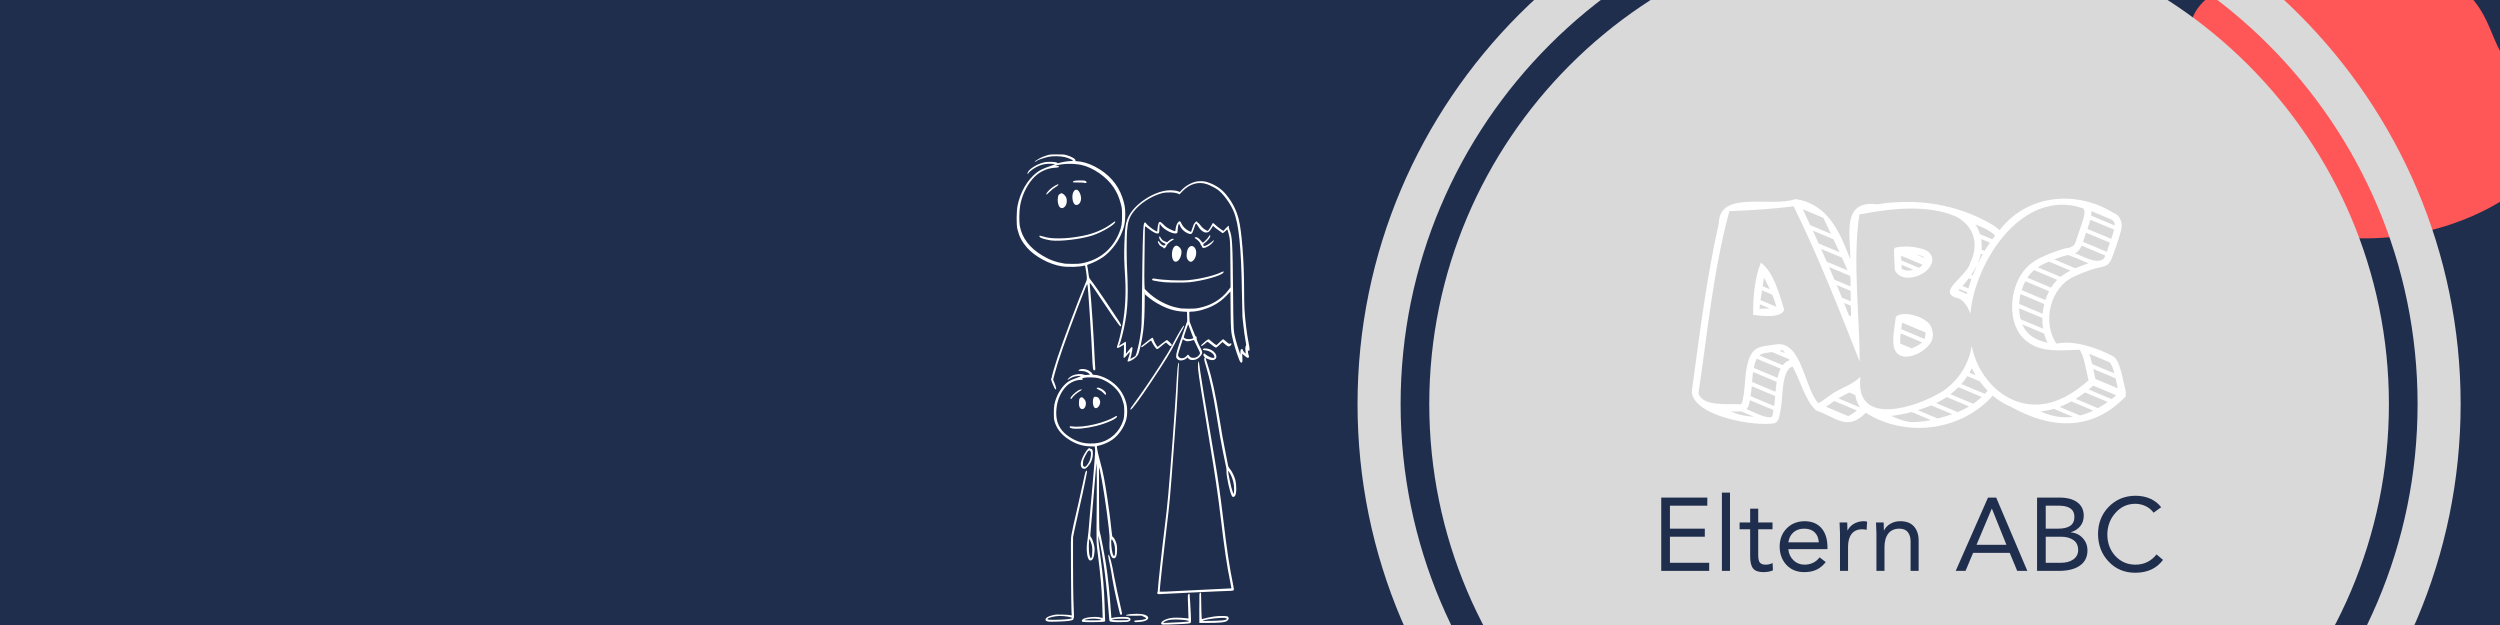
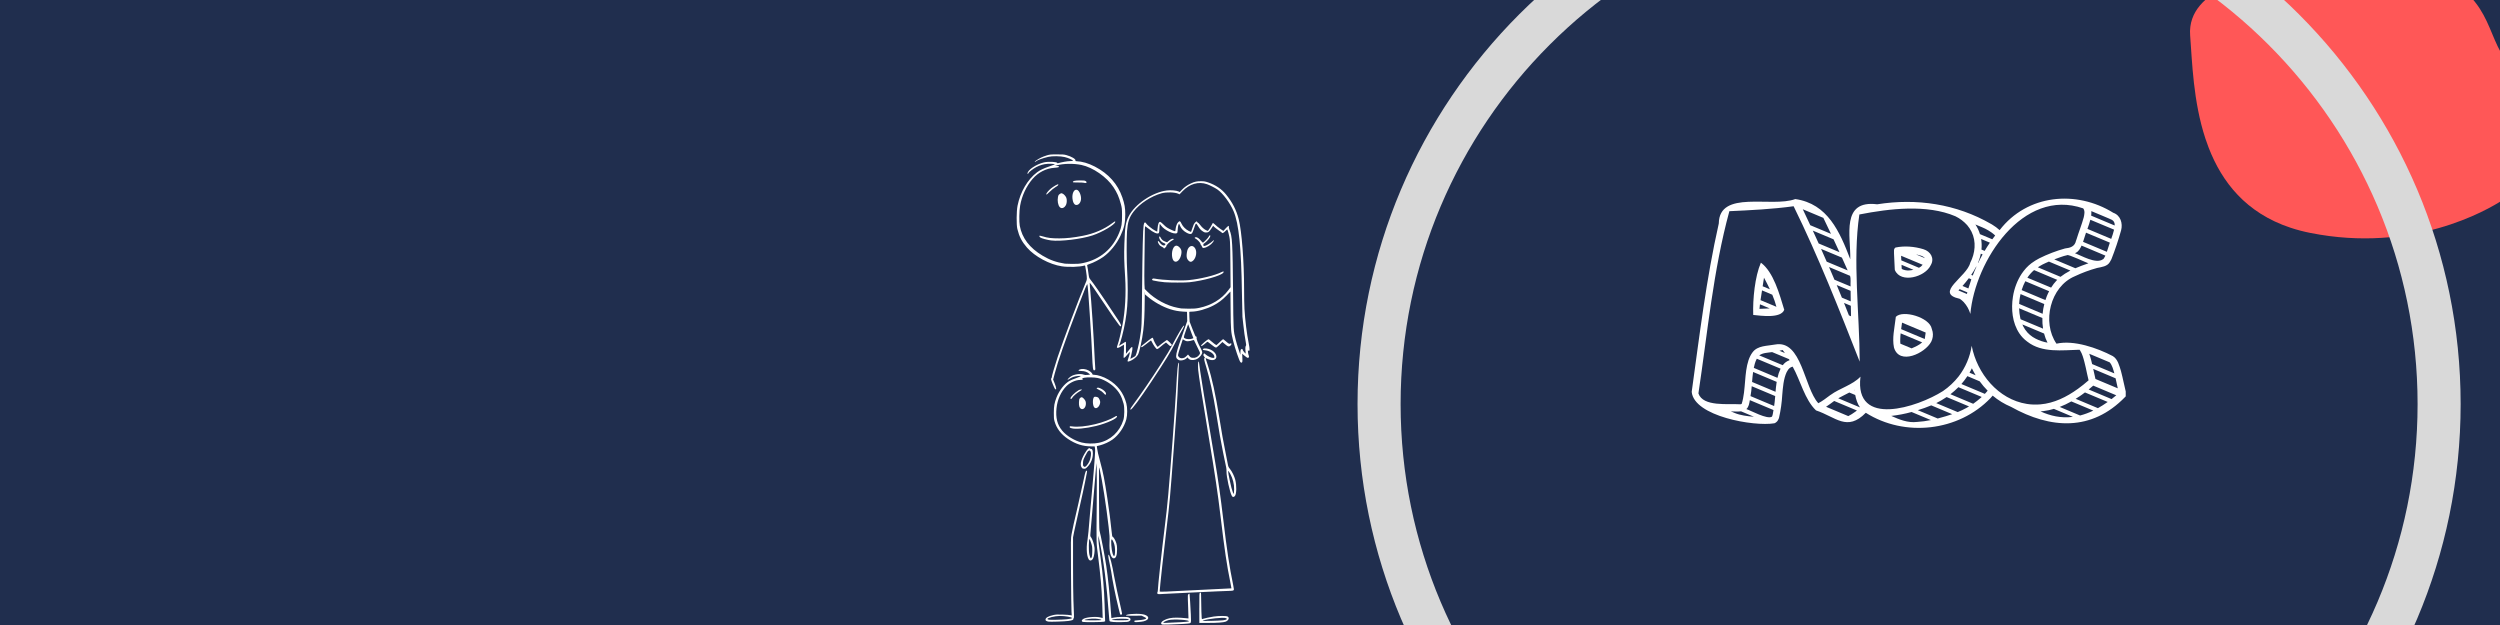
<svg xmlns="http://www.w3.org/2000/svg" width="1584" zoomAndPan="magnify" viewBox="0 0 1188 297" height="396" preserveAspectRatio="xMidYMid meet" version="1.0">
  <defs>
    <g />
    <clipPath id="7b057d475d">
      <path d="M 645.102 0 L 1169.352 0 L 1169.352 297 L 645.102 297 Z M 645.102 0 " clip-rule="nonzero" />
    </clipPath>
    <clipPath id="ce9eb75081">
      <path d="M 803.898 94 L 1010.148 94 L 1010.148 204 L 803.898 204 Z M 803.898 94 " clip-rule="nonzero" />
    </clipPath>
    <clipPath id="0f51736ae2">
      <path d="M 483 73.234 L 593.957 73.234 L 593.957 296.734 L 483 296.734 Z M 483 73.234 " clip-rule="nonzero" />
    </clipPath>
  </defs>
  <rect x="-118.8" width="1425.6" fill="#ffffff" y="-29.7" height="356.4" fill-opacity="1" />
  <rect x="-118.8" width="1425.6" fill="#202e4e" y="-29.7" height="356.4" fill-opacity="1" />
  <path fill="#ff5757" d="M 1214.695 65.434 C 1214.383 67.039 1213.926 68.609 1213.336 70.133 C 1211.566 74.723 1208.715 78.773 1205.629 82.168 C 1201.367 86.781 1196.52 90.676 1191.098 93.852 L 1191.051 93.883 C 1190.957 93.949 1190.664 94.16 1190.184 94.48 L 1190.086 94.547 L 1189.941 94.641 L 1189.629 94.848 L 1189.445 94.969 C 1181.637 100.043 1146.523 120.375 1097.93 110.699 C 1094.75 110.074 1091.621 109.258 1088.543 108.246 C 1067.238 101.211 1055.84 86.449 1049.539 70.137 C 1048.992 68.715 1048.48 67.285 1048.004 65.844 C 1042.188 48.172 1041.719 29.344 1040.758 16.879 C 1038.961 -6.332 1074.973 -12.375 1084.527 -13.562 C 1086.062 -13.754 1087.578 -14.043 1089.074 -14.43 C 1097.883 -16.73 1139.086 -23.91 1162.711 -10.25 C 1187.633 4.141 1180.258 22.105 1197.902 36.289 C 1215.34 46.656 1213.574 49.219 1214.785 56.129 C 1215.336 59.238 1215.305 62.34 1214.695 65.434 Z M 1214.695 65.434 " fill-opacity="1" fill-rule="nonzero" />
  <g clip-path="url(#7b057d475d)">
    <path fill="#d9d9d9" d="M 907.203 -70.07 C 762.676 -70.07 645.102 47.508 645.102 192.031 C 645.102 336.555 762.676 454.133 907.203 454.133 C 1051.719 454.133 1169.297 336.555 1169.297 192.031 C 1169.301 47.508 1051.719 -70.07 907.203 -70.07 Z M 907.203 433.66 C 773.965 433.66 665.57 325.262 665.57 192.031 C 665.57 58.793 773.969 -49.605 907.203 -49.605 C 1040.438 -49.605 1148.836 58.793 1148.836 192.031 C 1148.836 325.262 1040.438 433.66 907.203 433.66 Z M 907.203 433.66 " fill-opacity="1" fill-rule="nonzero" />
  </g>
-   <path fill="#d9d9d9" d="M 907.203 -35.98 C 781.473 -35.98 679.191 66.301 679.191 192.035 C 679.191 317.762 781.473 420.051 907.203 420.051 C 1032.93 420.051 1135.211 317.762 1135.211 192.035 C 1135.215 66.301 1032.93 -35.98 907.203 -35.98 Z M 907.203 -35.98 " fill-opacity="1" fill-rule="nonzero" />
  <path fill="#ffffff" d="M 847.875 147.223 C 845.625 139.836 842.789 129.258 836.773 124.828 C 833.922 131.453 832.879 142.105 833.129 149.66 C 836.934 150.047 846.25 151.418 847.875 147.223 Z M 838.25 131.953 C 839.223 133.77 840.184 135.605 841.047 137.465 L 837.617 136.039 C 837.852 134.688 838.062 133.324 838.25 131.953 Z M 836.102 146.77 C 836.168 146.051 836.246 145.332 836.332 144.609 L 840.969 146.559 C 839.355 146.641 837.727 146.695 836.102 146.77 Z M 836.598 142.633 C 836.816 141.074 837.066 139.52 837.316 137.996 L 842.188 140.043 C 842.977 141.914 843.633 143.836 844.16 145.801 Z M 836.598 142.633 " fill-opacity="1" fill-rule="nonzero" />
  <g clip-path="url(#ce9eb75081)">
    <path fill="#ffffff" d="M 1010.418 187.215 C 1009.52 183.633 1008.84 179.906 1007.887 176.324 C 1007.078 173.797 1006.414 170.68 1004 169.215 C 996.703 165.379 985.48 161.441 977.238 163.316 C 970.215 153.137 974.27 136.195 985.926 131.285 C 989.359 129.656 992.91 128.34 996.574 127.332 C 998.723 126.867 1001.352 126.645 1002.578 124.555 C 1002.578 124.555 1002.578 124.523 1002.598 124.523 C 1002.875 124.086 1003.125 123.637 1003.348 123.172 C 1005.121 118.676 1006.652 114.105 1007.949 109.453 C 1008.828 106.148 1007.695 102.316 1004.234 101.117 C 986.676 90.203 963.352 92.32 950.223 109.359 C 949.68 108.855 949.109 108.387 948.508 107.953 C 947.898 107.496 947.266 107.074 946.613 106.688 C 946.477 106.602 946.344 106.535 946.215 106.457 C 929.613 96.875 910.773 94.113 892.031 97.082 C 874.707 94.898 879.492 112.082 879.254 123.203 C 874.258 110.172 868.539 96.793 853.121 94.594 C 841.867 98.797 816.965 90.016 816.773 106.18 C 810.801 132.582 807.617 159.441 803.898 186.215 C 804.996 197.836 833.562 202.785 843.16 201.145 C 843.16 201.145 843.203 201.145 843.207 201.145 C 843.59 200.996 843.93 200.781 844.227 200.496 C 844.328 200.406 844.422 200.309 844.512 200.207 C 844.523 200.195 844.531 200.184 844.539 200.172 C 844.539 200.172 844.539 200.148 844.566 200.148 C 844.598 200.148 844.652 200.031 844.695 199.984 C 844.887 199.723 845.047 199.441 845.168 199.141 C 845.254 198.949 845.324 198.754 845.387 198.559 C 846.207 194.949 846.723 191.297 846.93 187.602 C 847.234 184.176 847.496 180.102 849.02 176.84 C 849.219 176.43 849.453 176.043 849.727 175.676 C 850.262 174.926 850.98 174.441 851.879 174.223 C 855.578 180.797 857.582 189.918 862.977 195.023 C 872.367 198.148 877.707 205.242 886.629 196.152 C 905.105 207.867 930.66 205.047 945.914 189.156 C 946.25 188.777 946.582 188.391 946.91 188 C 949.551 190.219 952.461 191.996 955.641 193.336 C 974.445 203.871 993.918 205.09 1009.828 188.676 C 1010.293 188.297 1010.492 187.812 1010.418 187.215 Z M 1002.516 172.18 C 1003.781 173.621 1004.199 175.629 1004.746 177.43 L 994.176 173 C 994.051 172.43 993.898 171.84 993.754 171.273 C 993.473 170.215 993.188 169.164 992.82 168.117 Z M 977.227 133.363 C 976.828 133.781 976.406 134.289 976.031 134.766 C 976.031 134.766 976.031 134.766 976.008 134.766 C 975.516 135.414 975.098 136.031 974.688 136.676 L 963.406 131.965 C 964.301 130.617 965.359 129.41 966.586 128.355 L 977.613 132.992 Z M 960.074 151.277 C 959.711 149.699 959.512 148.105 959.473 146.484 L 970.539 151.121 C 970.492 152.816 970.598 154.504 970.863 156.18 L 960.188 151.707 C 960.188 151.707 960.074 151.277 960.074 151.277 Z M 959.5 144.41 C 959.52 143.836 959.594 143.262 959.641 142.723 C 959.754 141.719 959.93 140.727 960.168 139.746 L 971.445 144.48 C 971.055 146.004 970.793 147.551 970.656 149.117 Z M 961.422 155.07 C 961.293 154.781 961.156 154.48 961.035 154.18 L 971.34 158.496 C 971.727 160.004 972.273 161.449 972.98 162.836 C 971.023 162.484 969.16 161.859 967.391 160.965 C 966.883 160.719 966.395 160.438 965.926 160.121 C 965.016 159.516 964.188 158.812 963.441 158.012 L 963.422 157.973 C 962.617 157.098 961.949 156.133 961.422 155.07 Z M 972.582 140.922 C 972.363 141.477 972.188 141.992 971.98 142.609 L 960.684 137.852 C 961.137 136.391 961.719 134.984 962.434 133.637 L 973.738 138.387 C 973.328 139.18 972.906 140.07 972.582 140.906 Z M 983.445 128.805 C 981.93 129.586 980.504 130.5 979.164 131.551 L 968.379 127.02 C 969.07 126.547 969.883 126.117 970.602 125.695 C 971.645 125.191 972.598 124.727 973.641 124.305 L 983.863 128.582 C 983.719 128.648 983.578 128.723 983.445 128.805 Z M 992.117 125.227 C 990.141 125.918 988.133 126.633 986.219 127.473 L 976.188 123.258 C 978.293 122.551 980.156 121.703 982.297 121.266 C 982.547 120.574 992.047 125.121 992.414 125.113 Z M 1000.418 121.578 C 1000.418 121.602 1000.383 121.652 1000.371 121.676 C 1000.355 121.695 1000.371 121.676 1000.371 121.699 C 1000.207 122.043 1000.023 122.375 999.82 122.695 C 999.734 122.828 999.637 122.957 999.531 123.078 L 999.48 123.117 C 999.43 123.141 999.379 123.168 999.332 123.195 C 996.008 125.605 989.09 121.469 986.008 120.316 C 986.152 120.262 986.293 120.199 986.426 120.121 C 987.781 119.508 988.535 118.059 989.16 116.703 L 1000.473 121.465 Z M 993.73 102.359 C 993.762 102.102 993.801 101.781 993.805 101.551 C 993.805 101.551 993.805 101.551 993.805 101.523 C 993.832 101.121 993.832 100.723 993.805 100.32 C 994.109 100.461 1003.641 104.398 1003.645 104.508 C 1003.863 104.645 1004.062 104.805 1004.246 104.988 C 1004.766 105.621 1004.977 106.344 1004.879 107.156 L 993.711 102.473 C 993.723 102.441 993.73 102.387 993.738 102.359 Z M 992 108.594 C 992.25 107.926 992.52 107.137 992.734 106.484 C 992.949 105.832 993.152 105.07 993.336 104.43 L 1004.609 109.133 C 1004.242 110.621 1003.789 112.082 1003.254 113.516 L 991.941 108.766 C 991.957 108.707 991.977 108.648 992 108.594 Z M 991.094 111.121 C 991.148 110.949 991.219 110.734 991.281 110.566 L 1002.598 115.305 C 1002.152 116.57 1001.621 118.383 1001.18 119.664 L 989.863 114.922 C 990.312 113.672 990.691 112.371 991.094 111.133 Z M 941.914 108.008 C 942.414 108.223 942.883 108.461 943.355 108.668 C 944.426 109.203 945.449 109.816 946.422 110.512 C 947.016 110.938 947.578 111.406 948.109 111.91 C 947.645 112.492 947.188 113.094 946.738 113.715 L 940.875 111.262 C 940.375 109.625 939.656 108.098 938.715 106.672 Z M 943.105 119.223 L 941.59 118.586 C 941.762 116.906 941.707 115.238 941.434 113.574 L 945.598 115.32 C 944.73 116.582 943.898 117.879 943.105 119.223 Z M 940.031 124.957 L 939.914 124.91 C 940.258 124.113 940.555 123.301 940.805 122.473 C 940.992 121.852 941.168 121.176 941.293 120.547 L 942.137 120.902 C 941.391 122.223 940.691 123.574 940.031 124.957 Z M 938.871 127.098 C 938.945 126.961 939.02 126.816 939.102 126.676 L 939.211 126.723 C 938.582 128.105 937.996 129.516 937.453 130.938 L 936.715 130.625 C 937.496 129.492 938.207 128.316 938.852 127.098 Z M 935.387 137.078 L 932.578 135.895 C 933.641 134.707 934.629 133.48 935.586 132.211 L 936.773 132.734 C 936.266 134.16 935.797 135.609 935.371 137.078 Z M 934.691 139.715 C 934.273 139.527 931.027 138.164 930.66 138.027 C 930.852 137.82 931.039 137.605 931.223 137.402 L 934.887 138.938 C 934.801 139.203 934.738 139.453 934.676 139.715 Z M 879.48 143.211 L 875.266 141.438 C 874.453 139.426 873.648 137.453 872.805 135.453 L 879.41 138.211 C 879.426 139.898 879.449 141.551 879.473 143.211 Z M 879.617 150.293 L 878.617 149.871 C 877.84 147.898 877.059 145.914 876.262 143.941 L 879.516 145.301 C 879.535 146.965 879.566 148.629 879.609 150.293 Z M 879.664 152.559 L 879.582 152.359 L 879.652 152.395 C 879.652 152.445 879.652 152.492 879.652 152.543 Z M 879.133 131.066 C 879.637 132.641 879.246 134.438 879.398 136.121 L 871.73 132.918 C 870.887 130.914 870.043 128.898 869.16 126.895 Z M 875.289 122.422 C 876.211 124.457 877.117 126.484 878.008 128.504 L 868.047 124.348 C 867.168 122.32 866.273 120.309 865.375 118.281 Z M 871.297 113.719 C 872.254 115.773 873.203 117.816 874.125 119.844 L 864.234 115.699 C 863.309 113.664 862.387 111.633 861.445 109.586 Z M 866.465 103.539 C 867.672 106.066 868.895 108.617 870.074 111.125 L 860.242 107.023 C 859.074 104.496 857.891 101.969 856.684 99.438 Z M 824.418 196.285 L 822.512 195.5 C 824.125 195.5 825.762 195.652 827.352 195.469 L 833.469 198.035 C 830.324 197.805 826.871 197.324 824.418 196.285 Z M 842.477 196.516 C 842.41 196.988 842.281 197.449 842.094 197.891 C 842.07 197.922 842.051 197.953 842.035 197.984 C 839.859 199.484 831.918 195.035 829.871 194.398 C 831.07 193.316 831.25 191.723 831.523 190.145 L 842.758 194.852 C 842.648 195.488 842.57 196.023 842.477 196.516 Z M 843.52 188.832 C 843.387 190.449 843.297 191.535 843.066 192.945 L 831.836 188.227 C 832.117 186.672 832.312 185.105 832.418 183.527 L 843.582 188.211 Z M 844.23 181.793 C 844.012 183.211 843.848 184.824 843.734 186.184 L 832.586 181.508 C 832.703 179.938 832.848 178.332 833.074 176.762 L 844.297 181.469 C 844.277 181.57 844.254 181.688 844.242 181.793 Z M 846.082 175.301 C 845.438 176.664 844.965 178.078 844.66 179.555 L 833.402 174.816 C 833.555 174.074 833.715 173.414 833.891 172.805 C 834.125 171.996 834.438 171.215 834.824 170.465 L 846.141 175.203 C 846.125 175.238 846.105 175.273 846.082 175.301 Z M 850.367 171.184 C 849.074 171.633 848.02 172.402 847.203 173.496 L 847.164 173.547 L 835.996 168.879 C 837.68 167.613 840.125 167.613 842.117 167.316 C 843.574 167.934 848.609 170.047 850.125 170.66 C 850.219 170.828 850.312 170.98 850.406 171.156 C 850.387 171.148 850.375 171.152 850.367 171.168 Z M 845.586 166.676 C 846.055 166.578 846.66 166.406 847.109 166.332 C 847.477 166.754 847.824 167.285 848.191 167.773 C 847.457 167.473 846.32 166.984 845.586 166.676 Z M 882.375 195.109 L 881.484 195.758 C 880.477 196.508 879.418 197.164 878.301 197.734 L 867.742 193.301 C 869.008 192.48 870.34 191.477 871.602 190.539 L 882.426 195.082 Z M 873.527 189.266 C 875 188.422 877.172 187.402 878.801 186.523 L 881.602 187.699 C 882.023 189.926 882.73 192 883.871 193.602 Z M 881.219 185.227 C 881.219 185.309 881.219 185.387 881.242 185.469 L 880.984 185.352 C 881.066 185.32 881.145 185.277 881.223 185.23 Z M 911 200.5 C 906.637 201.062 902.441 199.324 898.73 197.641 C 901.996 197.277 905.215 196.66 908.387 195.785 L 917.559 199.625 C 915.395 200.07 913.211 200.363 911.004 200.504 Z M 920.793 198.875 L 911.34 194.914 C 913.508 194.266 915.637 193.504 917.727 192.629 L 927.684 196.816 C 926.125 197.348 923.668 198.148 920.797 198.879 Z M 934.352 193.902 C 933.039 194.625 931.688 195.266 930.297 195.824 L 920.098 191.555 L 920.316 191.438 C 921.035 191.082 921.68 190.73 922.426 190.309 C 923.266 189.801 924.238 189.207 925.039 188.676 L 935.695 193.137 C 935.227 193.426 934.766 193.676 934.355 193.906 Z M 941.258 189.047 C 940.109 190.055 938.91 190.996 937.656 191.875 L 926.844 187.34 C 928.184 186.305 929.449 185.191 930.637 183.992 L 941.695 188.629 C 941.57 188.789 941.434 188.902 941.262 189.051 Z M 943.531 186.793 C 943.418 186.918 943.312 187.047 943.195 187.164 L 932.051 182.492 C 933.09 181.309 934.039 180.059 934.898 178.742 L 940.742 181.203 C 941.891 182.785 943.152 184.27 944.535 185.656 C 944.207 186.043 943.871 186.426 943.535 186.801 Z M 935.984 176.988 C 936.176 176.645 936.402 176.242 936.59 175.883 C 936.711 175.633 936.91 175.25 937.031 175 C 937.578 176.145 938.184 177.254 938.824 178.324 L 935.91 177.102 C 935.941 177.059 935.961 177.023 935.984 176.988 Z M 963.148 191.941 C 949.547 189.789 939.457 177.477 936.949 164.309 C 936.547 166.953 935.824 169.508 934.773 171.969 C 933.727 174.43 932.391 176.723 930.762 178.848 C 928.629 181.555 926.141 183.887 923.297 185.84 C 911.242 193.5 881.066 203.438 884.102 178.98 C 880.379 182.93 874.172 184.512 869.891 187.672 C 869.891 187.672 869.867 187.672 869.855 187.672 C 867.996 189.047 866.137 190.523 864.066 191.613 C 857.246 184.176 856.234 161.32 843.527 163.719 C 839.906 164.434 835.234 164.109 832.801 167.438 C 832.781 167.465 832.762 167.492 832.738 167.516 C 832.359 168.027 832.027 168.57 831.742 169.141 C 831.41 169.789 831.129 170.461 830.898 171.156 C 829.859 174.285 829.543 177.734 829.277 181.027 C 828.949 184.738 828.738 188.527 827.637 191.945 C 827.469 192.043 827.289 192.102 827.098 192.121 C 821.195 191.727 809.273 193.422 807.09 186.945 C 811.445 158.062 814.086 128.617 821.793 100.359 C 831.766 99.898 842.348 99.395 852.328 98.004 C 864.129 122.027 873.957 146.957 883.723 171.859 C 883.676 149.004 880.305 123.812 883.57 101.922 C 897.926 99.117 915.645 96.992 929.195 102.762 C 931.348 103.809 933.223 105.223 934.816 107.004 C 935.629 107.961 936.316 109.004 936.875 110.129 C 939.188 114.793 938.605 120.359 936.25 124.883 C 934.738 131.535 918.871 139.273 931.246 141.984 C 931.27 142.004 931.297 142.016 931.324 142.023 C 931.988 142.465 932.598 142.969 933.152 143.543 C 934.633 145.18 935.688 147.055 936.312 149.172 C 938.547 123.973 961.266 89.094 989.93 99.016 C 990.898 100.215 990.48 101.93 990.184 103.309 C 989.246 106.781 987.801 110.277 986.754 113.758 C 986.699 113.938 986.586 114.18 986.523 114.387 C 985.953 117.176 983.754 117.801 981.289 118.07 C 977.066 119.242 972.992 120.805 969.066 122.758 C 967.781 123.426 966.551 124.191 965.383 125.051 C 964.938 125.383 964.48 125.754 964.086 126.117 C 963.199 126.918 962.395 127.793 961.672 128.742 C 961.316 129.195 961.008 129.637 960.691 130.098 C 959.672 131.652 958.824 133.301 958.156 135.035 C 957.406 136.953 956.871 138.926 956.555 140.961 C 955.613 146.859 956.234 153.449 959.633 158.484 C 960.617 159.934 961.812 161.184 963.215 162.234 L 963.25 162.27 C 963.258 162.273 963.266 162.273 963.273 162.27 C 963.309 162.305 963.348 162.332 963.387 162.363 C 970.367 167.816 980.082 166.387 988.18 166.195 C 988.281 166.301 988.375 166.414 988.461 166.535 C 989.457 168.035 990.051 170.258 990.523 172.066 C 990.707 172.797 990.895 173.566 991.059 174.293 C 991.102 174.469 991.16 174.715 991.207 174.941 C 991.629 176.84 992.027 178.879 992.496 180.73 C 990.887 182.16 989.055 183.605 987.316 184.863 L 987.293 184.863 C 982.09 188.625 976.074 191.609 969.621 192.152 C 967.453 192.352 965.297 192.285 963.148 191.945 Z M 984.672 198.137 C 979.508 198.766 974.336 197.652 969.633 195.492 C 969.734 195.492 969.836 195.465 969.938 195.465 C 970.355 195.43 970.758 195.371 971.156 195.332 C 972.805 195.125 974.418 194.781 976.004 194.297 C 976.004 194.297 985.027 198.09 985.031 198.09 Z M 994.59 195.188 C 992.621 196.137 990.574 196.891 988.461 197.445 L 978.766 193.379 C 980.676 192.641 982.523 191.766 984.305 190.754 L 994.719 195.109 Z M 1001.461 191.09 C 1000.004 192.129 998.492 193.082 996.93 193.957 L 986.352 189.516 C 986.836 189.223 987.461 188.828 987.945 188.5 C 987.945 188.5 987.945 188.5 987.965 188.5 C 987.988 188.5 987.965 188.5 987.965 188.5 C 988.387 188.219 988.809 187.914 989.23 187.625 C 989.754 187.246 990.262 186.867 990.773 186.484 L 1001.602 191.02 Z M 1005.375 188.066 C 1004.758 188.594 1004.062 189.133 1003.414 189.648 L 992.523 185.078 C 992.523 185.078 992.523 185.078 992.543 185.078 C 993.285 184.465 993.996 183.887 994.707 183.246 L 1005.664 187.852 Z M 995.762 180.086 C 995.379 178.559 995.027 176.883 994.695 175.301 L 1005.324 179.77 C 1005.695 181.34 1006.016 182.973 1006.375 184.535 Z M 995.762 180.086 " fill-opacity="1" fill-rule="nonzero" />
  </g>
  <path fill="#ffffff" d="M 900.035 119.984 C 900.035 120.133 900.035 120.297 900.035 120.445 C 900.129 122.918 900.285 125.547 900.391 127.957 C 900.398 128.078 900.414 128.199 900.438 128.316 C 903.188 134.891 914.926 131.633 917.5 125.996 C 919.379 122.832 917.5 119.453 913.957 118.406 C 909.816 117.145 905.004 116.723 900.77 117.621 L 900.75 117.621 C 900.281 117.949 900.043 118.398 900.031 118.969 C 900.016 119.309 900.027 119.668 900.035 119.984 Z M 907.16 128.52 C 905.949 128.594 904.801 128.359 903.719 127.809 C 903.613 127.152 903.656 126.543 903.613 125.836 L 909.266 128.215 C 908.574 128.379 907.871 128.48 907.16 128.52 Z M 911.004 120.996 C 911.617 121.121 912.223 121.289 912.816 121.488 C 913.562 121.719 914.207 122.117 914.746 122.688 L 910.531 120.914 C 910.652 120.934 910.805 120.965 911.004 121.008 Z M 913.645 125.809 C 913.176 126.43 912.594 126.91 911.898 127.254 L 903.512 123.73 C 903.461 123.012 903.426 122.266 903.395 121.535 Z M 913.645 125.809 " fill-opacity="1" fill-rule="nonzero" />
  <path fill="#ffffff" d="M 918.391 157.656 C 918.293 157.16 918.152 156.676 917.969 156.203 C 916.949 150.805 904.195 147.109 900.891 150.562 C 900.832 150.871 900.82 151.145 900.777 151.48 C 900.27 155.988 899.094 160.625 900.016 165.145 C 902.543 173.738 914.836 167.863 917.715 162.391 C 918.469 160.887 918.695 159.309 918.391 157.656 Z M 904.555 166.059 C 904.445 166.012 904.344 165.957 904.242 165.895 L 904.906 166.172 C 904.785 166.145 904.668 166.109 904.555 166.059 Z M 913.375 162.723 C 911.91 164.031 910.305 164.707 908.402 165.543 L 903.059 163.316 C 902.984 162.586 902.965 161.859 903.008 161.129 C 903.008 160.258 903.102 159.277 903.188 158.41 L 913.41 162.695 Z M 915.062 158.164 C 914.93 159.145 914.77 160.145 914.641 161.113 L 903.426 156.406 C 903.559 155.375 903.719 154.344 903.848 153.316 C 903.848 153.316 915.062 158.027 915.07 158.023 C 915.066 158.07 915.066 158.117 915.07 158.164 Z M 915.062 158.164 " fill-opacity="1" fill-rule="nonzero" />
  <g clip-path="url(#0f51736ae2)">
    <path fill="#ffffff" d="M 552.078 296.715 C 551.391 296.277 551.895 295.352 553.172 294.707 C 554.898 293.836 556.535 293.504 559.102 293.504 C 560.395 293.504 562.188 293.605 563.082 293.73 C 563.977 293.852 564.734 293.922 564.77 293.887 C 564.805 293.852 564.73 291.516 564.609 288.688 C 564.484 285.844 564.418 283.281 564.465 282.965 C 564.555 282.359 565.148 281.852 565.281 282.27 C 565.32 282.391 565.441 284.031 565.547 285.898 C 566.145 296.523 566.16 295.859 565.262 296.207 C 564.816 296.363 560.703 296.625 555.262 296.797 C 553.305 296.867 552.285 296.855 552.078 296.715 Z M 561.004 295.668 C 562.961 295.562 564.68 295.402 564.824 295.332 C 566.109 294.621 557.641 294.043 555.273 294.688 C 553.945 295.059 552.82 295.598 552.82 295.875 C 552.82 296.066 553.109 296.066 561.004 295.668 Z M 569.918 288.949 C 569.902 282.219 569.918 281.887 570.238 281.73 C 570.418 281.625 570.617 281.609 570.676 281.66 C 570.738 281.711 570.785 282.914 570.785 284.328 C 570.785 285.742 570.84 288.551 570.902 290.59 C 571.004 293.871 571.051 294.273 571.293 294.168 C 571.98 293.906 575.055 293.223 576.742 292.98 C 579.207 292.613 582.664 292.613 583.355 292.961 C 584.363 293.484 583.855 294.828 582.445 295.402 C 581.43 295.805 578.562 296.016 573.891 296.016 L 569.93 296.016 L 569.91 288.949 Z M 581.145 294.777 C 582.957 294.535 583.496 294.113 582.52 293.73 C 581.32 293.262 574.047 294.027 571.746 294.867 C 571.113 295.09 571.453 295.109 575.496 295.039 C 577.945 294.988 580.484 294.867 581.145 294.777 Z M 514.676 295.543 C 513.766 295.371 513.906 294.551 514.938 294.027 C 516.562 293.191 521.191 292.875 523.07 293.469 C 523.547 293.605 523.961 293.715 523.992 293.676 C 524.02 293.645 523.926 290.52 523.777 286.699 C 523.492 279.25 523 273.723 521.754 263.832 C 520.945 257.43 520.992 259.227 521.16 239.41 C 521.227 231.355 521.219 223.699 521.141 222.406 L 521 220.051 L 520.852 221.883 C 520.77 222.895 520.512 226 520.273 228.77 C 520.039 231.547 519.492 237.945 519.066 242.988 C 518.641 248.031 518.234 252.758 518.172 253.488 C 518.066 254.746 518.086 254.867 518.488 255.34 C 519.066 256.02 519.992 258.863 520.133 260.379 C 520.273 261.914 519.93 264.391 519.441 265.348 C 519.027 266.172 518.309 266.57 517.793 266.258 C 516.488 265.473 516.012 260.746 516.805 256.422 C 517.031 255.18 517.32 252.109 518.109 242.469 C 518.301 240.109 518.691 235.766 518.973 232.785 C 519.262 229.801 519.609 225.773 519.754 223.801 C 519.898 221.832 520.113 219.004 520.23 217.523 C 520.453 214.715 520.465 213.648 520.289 212.672 L 520.184 212.113 L 518.473 212.113 C 514.574 212.113 511.047 210.98 507.512 208.59 C 504.211 206.375 502.102 203.621 501.148 200.305 C 500.812 199.137 500.762 198.562 500.777 196.152 C 500.793 192.91 501.055 191.426 502.07 188.828 C 503.352 185.547 505.766 182.441 508.105 181.066 C 508.684 180.715 510.148 180.105 511.363 179.684 C 512.578 179.25 513.57 178.832 513.57 178.746 C 513.57 178.449 510.934 178.746 509.918 179.148 C 509.395 179.355 508.621 179.754 508.195 180.035 C 507.773 180.332 507.383 180.508 507.328 180.453 C 507.188 180.316 508.141 179.355 508.891 178.867 C 510.523 177.824 513.422 177.422 514.926 178.016 C 515.43 178.223 515.871 178.258 516.801 178.152 L 518.012 178.016 L 517.582 177.594 C 516.73 176.793 515.43 176.32 513.914 176.301 C 512.332 176.289 512.062 176.008 513.18 175.535 C 514.195 175.117 515.926 175.324 517.25 176.027 C 518.25 176.562 519.152 177.453 519.152 177.891 C 519.152 178.016 519.441 178.098 519.859 178.098 C 521.57 178.098 524.367 179.023 526.637 180.348 C 531.055 182.934 533.926 186.719 535.23 191.656 C 535.781 193.727 535.781 197.219 535.23 199.258 C 534.223 202.992 531.648 206.742 528.633 208.902 C 527.148 209.969 524.594 211.152 522.758 211.605 L 521.219 211.992 L 521.336 213 C 521.488 214.312 521.887 216.039 522.879 219.684 C 524.246 224.691 524.91 228.109 526.227 236.883 C 527.176 243.215 527.73 247.523 528.16 251.848 C 528.43 254.586 528.516 255.039 528.789 255.129 C 529.211 255.25 530.062 256.766 530.492 258.148 C 530.742 258.934 530.84 259.734 530.84 260.973 C 530.84 263.871 530.324 265.316 529.289 265.316 C 527.828 265.316 527.027 262.246 527.238 257.5 C 527.336 255.371 527.277 254.363 526.82 250.352 C 525.719 240.672 523.789 228.266 522.52 222.703 C 522.211 221.359 522.207 221.586 522.246 236.395 C 522.273 245.727 522.355 251.676 522.461 252.059 C 523.09 254.258 524.98 264.094 525.684 268.801 C 526.559 274.684 527.312 282.098 527.898 290.609 C 528.012 292.281 528.121 293.676 528.133 293.695 C 528.152 293.73 528.742 293.605 529.457 293.453 C 530.285 293.273 531.664 293.172 533.281 293.152 C 535.488 293.141 535.902 293.191 536.508 293.484 C 537.086 293.785 537.207 293.922 537.207 294.34 C 537.207 294.758 537.074 294.938 536.598 295.211 C 536.051 295.543 535.637 295.582 532.754 295.633 C 529.73 295.703 527.656 295.527 527.316 295.18 C 527.242 295.109 527.145 294.566 527.102 294.008 C 525.82 276.949 524.441 266.047 522.316 256.16 L 521.98 254.586 L 521.961 255.898 C 521.945 257.168 522.117 258.633 523.062 265.527 C 524.129 273.324 524.672 279.707 524.902 287.207 C 524.996 290.277 525.094 293.332 525.117 294.008 L 525.168 295.23 L 524.559 295.441 C 523.973 295.633 515.609 295.734 514.672 295.543 Z M 523.344 294.621 C 523.344 294.359 522.145 294.098 520.441 293.977 C 518.816 293.871 515.609 294.289 515.395 294.637 C 515.336 294.727 516.953 294.797 519.32 294.797 C 521.754 294.797 523.344 294.727 523.344 294.621 Z M 536.074 294.637 L 536.512 294.516 L 536.074 294.254 C 535.484 293.922 530.66 293.922 529.184 294.273 C 528.148 294.516 528.145 294.516 528.75 294.637 C 529.566 294.797 535.523 294.797 536.074 294.637 Z M 518.836 264.566 C 518.953 264.164 519.051 262.891 519.051 261.742 C 519.051 259.855 518.992 259.473 518.484 257.957 C 518.176 257.016 517.859 256.211 517.777 256.176 C 517.355 255.914 517.273 261.844 517.676 263.539 C 518.133 265.473 518.48 265.789 518.836 264.566 Z M 529.738 263.609 C 530.012 262.227 529.898 259.875 529.492 258.602 C 529.051 257.207 528.477 256.176 528.223 256.332 C 527.809 256.594 528.137 261.199 528.695 262.961 C 529.16 264.426 529.527 264.652 529.738 263.609 Z M 522.121 210.422 C 527.695 209.273 532.086 205.188 533.832 199.555 C 534.363 197.828 534.418 193.676 533.934 191.848 C 532.98 188.27 531.793 186.176 529.426 183.926 C 527.254 181.867 524.055 180.105 521.535 179.602 C 519.984 179.289 516.715 179.234 515.312 179.492 C 514.25 179.703 514.09 179.793 514.449 180.035 C 514.867 180.297 514.328 180.543 513.305 180.543 C 511.207 180.543 508.574 181.73 506.84 183.418 C 504.215 186.004 502.465 189.871 502.043 194.059 C 501.59 198.543 502.422 201.824 504.723 204.613 C 506.762 207.09 510.574 209.41 514.023 210.281 C 516.324 210.875 519.703 210.93 522.121 210.422 Z M 509.125 203.48 C 508.742 203.34 508.41 203.219 508.383 203.219 C 508.359 203.219 508.34 203.043 508.34 202.852 C 508.34 202.488 508.387 202.488 509.43 202.625 C 512.121 203.008 515.953 202.641 520.465 201.562 C 523.844 200.762 528.008 199.188 529.586 198.141 C 530.402 197.582 530.59 197.551 530.762 197.812 C 531.316 198.715 526.117 201.125 520.828 202.43 C 515.914 203.637 510.828 204.09 509.125 203.48 Z M 513.527 194.148 C 512.891 193.645 512.652 192.719 512.727 191.043 C 512.781 189.859 512.852 189.578 513.211 189.195 C 513.809 188.547 514.297 188.617 515.043 189.457 C 515.816 190.312 516.016 190.781 516.016 191.809 C 516.016 193.727 514.633 195.02 513.527 194.148 Z M 520.039 193.645 C 519.152 192.754 519.098 189.297 519.957 188.637 C 520.258 188.395 521.461 188.586 521.883 188.934 C 522.27 189.246 522.809 190.465 522.812 191.008 C 522.812 191.848 522.43 192.82 521.859 193.395 C 521.199 194.059 520.547 194.148 520.039 193.645 Z M 508.691 189.281 C 508.691 188.547 510.66 186.598 512.527 185.445 C 513.125 185.094 514.098 184.938 514.098 185.215 C 514.098 185.285 513.594 185.637 512.977 186.004 C 511.703 186.734 509.84 188.375 509.461 189.125 C 509.172 189.68 508.691 189.789 508.691 189.281 Z M 524.43 186.82 C 523.914 186.227 523.285 185.773 522.379 185.32 C 521.039 184.66 520.871 184.5 521.352 184.309 C 521.852 184.117 522.23 184.207 523.301 184.73 C 524.613 185.391 525.652 186.488 525.574 187.117 C 525.492 187.832 525.234 187.762 524.43 186.82 Z M 539.172 295.562 C 539.102 295.492 539.039 295.301 539.039 295.141 C 539.039 294.898 539.32 294.828 540.934 294.727 C 543.09 294.605 544.621 294.219 544.621 293.816 C 544.621 293.66 544.18 293.344 543.531 293.07 L 542.441 292.562 L 538.809 292.598 C 536.812 292.613 535.141 292.562 535.098 292.492 C 534.723 291.898 539.402 291.465 542.473 291.809 C 546.125 292.23 546.797 294.375 543.547 295.23 C 542.445 295.527 539.359 295.773 539.172 295.562 Z M 498.137 295.391 C 497.109 295.129 496.828 294.918 496.828 294.465 C 496.828 293.555 498.102 292.805 500.566 292.266 C 501.676 292.02 502.48 291.969 505 292.059 C 506.695 292.109 508.348 292.23 508.676 292.336 C 509.008 292.441 509.285 292.508 509.293 292.473 C 509.312 292.457 509.25 291.617 509.176 290.609 C 509.102 289.598 508.996 281.398 508.938 272.363 C 508.836 256.16 508.84 255.93 509.207 253.875 C 509.621 251.555 510.48 247.68 512.418 239.41 C 513.137 236.344 514.09 232.07 514.527 229.906 C 515.465 225.336 515.797 224.047 516.117 223.781 C 516.566 223.418 516.688 223.781 516.449 224.812 C 516.32 225.355 515.934 227.324 515.59 229.191 C 515.242 231.039 514.062 236.445 512.969 241.227 C 511.879 245.988 510.742 251.117 510.445 252.617 L 509.91 255.355 L 509.91 268.227 C 509.91 275.312 509.988 282.914 510.082 285.113 C 510.406 292.789 510.422 293.555 510.254 293.66 C 510.16 293.73 510.086 293.922 510.086 294.098 C 510.086 294.586 509.539 294.812 507.742 295.07 C 506.156 295.32 498.789 295.562 498.137 295.391 Z M 506.879 294.273 C 508.969 294.027 509.387 293.938 509.387 293.66 C 509.387 293.262 506.117 292.699 503.609 292.699 C 501.316 292.699 497.578 293.625 497.75 294.168 C 497.785 294.273 498.082 294.41 498.41 294.48 C 499.172 294.637 504.84 294.48 506.879 294.273 Z M 531.57 289.176 C 529.836 281.902 528.699 276.27 528.051 271.684 C 527.941 270.918 527.582 269.082 527.254 267.637 C 526.637 264.895 526.496 263.48 526.852 263.609 C 527.32 263.762 528.621 268.871 529.355 273.426 C 529.746 275.848 531.816 285.586 532.75 289.387 C 533.238 291.375 533.305 292.004 533.027 292.004 C 532.895 292.004 532.676 292.039 532.539 292.109 C 532.344 292.18 532.133 291.547 531.57 289.176 Z M 550.109 282.168 C 549.82 281.938 549.801 281.852 549.984 281.555 C 550.105 281.348 550.203 280.875 550.203 280.492 C 550.203 278.852 552.094 261.531 553.516 250.141 C 554.871 239.273 555.266 234.895 557.262 208.625 C 557.883 200.43 558.594 190.172 558.84 185.863 C 559.438 175.258 559.715 172.344 560.129 172.344 C 560.199 172.344 560.23 172.797 560.199 173.34 C 560.098 175.203 559.637 185.129 559.531 187.781 C 559.387 191.234 559.152 194.672 557.797 212.898 C 556.082 235.957 555.742 239.727 554.387 250.75 C 553.195 260.414 551.078 279.812 551.078 281.035 C 551.078 281.297 554.148 281.188 565.031 280.578 C 569.203 280.332 575.434 280.039 578.875 279.898 C 582.316 279.758 585.152 279.621 585.18 279.582 C 585.203 279.551 584.969 278.277 584.656 276.742 C 582.961 268.473 581.914 261.391 580.031 245.605 C 578.73 234.652 577.387 225.633 574.281 206.969 C 571.039 187.449 569.652 178.621 569.387 175.832 C 569.195 173.809 569.293 171.82 569.582 171.82 C 569.668 171.82 569.742 171.926 569.742 172.031 C 569.742 173.34 573.363 195.664 577.328 218.828 C 578.832 227.621 580.008 235.926 581.34 247.176 C 583.027 261.441 584.188 269.121 586.027 278.117 C 586.41 280.004 586.426 280.23 586.184 280.473 C 585.883 280.77 586.148 280.754 578.289 281.016 C 575.266 281.117 569.418 281.398 565.293 281.625 C 561.168 281.852 556.379 282.098 554.652 282.148 C 552.926 282.199 551.273 282.289 550.98 282.34 C 550.672 282.375 550.309 282.305 550.109 282.168 Z M 585.316 235.543 C 584.418 233.938 582.766 226.367 582.836 224.148 C 582.859 223.438 582.793 222.527 582.684 222.145 C 582.578 221.762 581.902 218.5 581.184 214.906 C 579.973 208.832 579.566 206.531 577.852 195.891 C 576.52 187.625 574.766 179.531 573.234 174.543 C 572.176 171.09 572.027 170.305 572.422 170.145 C 572.668 170.059 572.645 169.973 572.27 169.516 C 571.793 168.961 571.738 168.66 572.02 168.141 C 572.195 167.809 572.238 167.809 572.91 168.418 C 573.82 169.242 575.578 170.074 576.414 170.074 C 577.016 170.074 577.066 170.043 577.066 169.586 C 577.066 168.227 574.867 166.656 572.719 166.465 C 571.523 166.359 571.348 166.223 571.781 165.801 C 572.023 165.559 572.277 165.523 573.184 165.59 C 576.109 165.871 578.57 168.191 577.918 170.059 C 577.508 171.227 575.793 171.473 573.969 170.598 C 573.371 170.32 572.879 170.129 572.879 170.18 C 572.879 170.234 573.359 171.734 573.945 173.531 C 575.961 179.723 577.641 187.434 579.512 199.031 C 580.648 206.094 581.207 209.215 582.301 214.645 C 582.688 216.562 583.156 218.969 583.344 219.996 C 583.66 221.742 583.738 221.934 584.461 222.824 C 585.465 224.062 586.574 226.328 587 228.004 C 587.691 230.758 587.621 234.617 586.859 235.664 C 586.68 235.906 586.348 236.117 586.113 236.148 C 585.777 236.188 585.609 236.062 585.316 235.543 Z M 586.461 232.609 C 586.5 230.027 585.848 227.414 584.602 225.125 C 583.375 222.875 583.328 223.398 584.332 228.074 C 585.078 231.562 585.359 232.664 585.832 233.898 C 586.199 234.859 586.211 234.859 586.328 234.352 C 586.391 234.059 586.453 233.273 586.461 232.609 Z M 514.113 222.301 C 513.121 221.047 513.52 218.883 515.332 215.688 C 516.602 213.457 517.617 212.496 518.02 213.16 C 518.082 213.266 518.277 213.336 518.457 213.336 C 519.066 213.336 519.328 214 519.328 215.516 C 519.328 217.906 518.426 220.137 516.773 221.832 C 515.98 222.648 515.789 222.754 515.172 222.754 C 514.625 222.754 514.395 222.648 514.113 222.301 Z M 516.406 221.188 C 517.301 220.156 517.922 218.898 518.199 217.574 C 518.551 215.918 518.527 214.855 518.141 214.383 C 517.848 214.016 517.781 214 517.312 214.223 C 516.918 214.414 516.562 214.938 515.758 216.527 C 514.809 218.395 514.707 218.707 514.648 219.895 C 514.594 220.957 514.629 221.27 514.887 221.531 C 515.352 222.055 515.75 221.953 516.406 221.188 Z M 537.121 194.375 C 537.121 194.219 537.777 193.223 538.578 192.16 C 541.746 187.938 547.031 180.211 551.461 173.301 C 554.773 168.141 555.758 166.465 557.746 162.68 C 559.586 159.176 561.883 155.27 562.332 154.898 C 563.078 154.273 562.66 155.32 561.113 157.938 C 560.668 158.684 559.648 160.602 558.848 162.207 C 556.34 167.215 554.121 170.84 546.977 181.59 C 541.617 189.648 537.898 194.672 537.281 194.672 C 537.195 194.672 537.121 194.547 537.121 194.375 Z M 501.305 184.762 C 500.98 184.398 499.445 180.613 499.445 180.156 C 499.445 180.004 499.523 179.812 499.617 179.754 C 499.715 179.703 499.793 179.512 499.793 179.34 C 499.793 178.746 501.23 173.789 502.578 169.727 C 505.375 161.32 512.758 141.68 515.664 134.926 C 516.676 132.594 516.66 132.801 516.09 128.82 C 515.715 126.223 515.68 126.082 515.348 126.188 C 513.176 126.852 507.828 127.043 504.59 126.555 C 498.75 125.684 491.754 121.914 488.031 117.66 C 485.582 114.848 484.316 112.41 483.441 108.797 C 482.957 106.812 483.012 100.371 483.539 97.738 C 484.84 91.199 488.336 85.234 492.816 81.863 C 494.184 80.836 495.871 80.035 498.566 79.109 C 499.855 78.656 501.031 78.238 501.172 78.148 C 501.594 77.926 499.586 77.746 497.801 77.855 C 495.941 77.977 494.281 78.449 492.453 79.391 C 490.969 80.156 488.805 81.863 488.676 82.355 C 488.574 82.754 488.281 82.789 488.281 82.426 C 488.281 80.801 492.352 78.062 496.074 77.172 C 498.18 76.664 502.41 76.875 502.41 77.488 C 502.41 77.594 502.566 77.625 502.801 77.555 C 504.609 77.035 507.047 76.598 508.367 76.562 C 509.422 76.547 509.902 76.477 509.863 76.34 C 509.746 75.969 507.578 75.027 505.992 74.645 C 503.938 74.141 500 74.086 498.137 74.543 C 495.195 75.254 492.973 76.078 492.258 76.703 C 492.098 76.844 491.863 76.926 491.738 76.895 C 491.465 76.789 493.324 75.551 494.82 74.836 C 495.398 74.555 496.574 74.102 497.438 73.84 C 498.895 73.406 499.242 73.371 502.234 73.371 C 504.859 73.352 505.691 73.406 506.684 73.684 C 509.188 74.348 511.332 75.637 511.07 76.301 C 510.996 76.512 511.09 76.582 511.441 76.598 C 514.309 76.723 517.113 77.539 520.273 79.16 C 526.773 82.527 531.168 87.465 533.352 93.867 C 534.41 96.969 534.723 98.785 534.73 101.875 C 534.73 105.941 534.191 108.363 532.477 111.973 C 530.562 116.02 527.504 119.785 524.254 122.105 C 522.5 123.348 519.551 124.863 517.777 125.438 C 516.84 125.738 516.555 125.91 516.617 126.102 C 516.766 126.609 517.223 129.52 517.344 130.707 C 517.422 131.492 517.586 132.07 517.828 132.402 C 518.031 132.676 518.887 133.809 519.727 134.91 C 521.102 136.707 528.641 147.852 531.602 152.457 C 532.734 154.219 533.027 155.078 532.508 155.078 C 532.367 155.078 532.055 154.812 531.816 154.5 C 530.168 152.371 528.293 149.648 524.648 144.176 C 520.34 137.684 517.949 134.25 517.828 134.371 C 517.789 134.402 517.828 135.207 517.93 136.168 C 518.676 143.633 519.73 159.574 520.215 170.688 C 520.32 173.18 520.449 175.293 520.496 175.363 C 520.609 175.555 520.215 176.008 519.941 176.008 C 519.379 176.008 519.227 174.875 518.98 168.77 C 518.789 164.113 518.594 160.691 517.848 149.23 C 517.277 140.473 516.887 135.52 516.738 135.137 C 516.574 134.703 515.66 136.883 512.105 146.23 C 506.008 162.262 502.668 171.855 501.195 177.543 L 500.457 180.387 L 501.172 182.164 C 502.074 184.414 502.141 185.688 501.305 184.762 Z M 514.633 125.004 C 522.75 123.309 528.75 118.27 531.863 110.523 C 533.008 107.68 533.199 106.445 533.188 102.137 C 533.168 99.168 533.145 98.875 532.617 96.902 C 531.738 93.605 530.836 91.547 529.129 88.965 C 525.922 84.098 519.355 79.543 513.922 78.395 C 510.18 77.609 505.41 77.68 502.121 78.586 L 501.277 78.812 L 502.062 78.832 C 502.492 78.848 502.965 78.934 503.105 79.023 C 503.648 79.352 502.945 79.613 501.062 79.734 C 497.121 79.996 493.383 81.902 490.672 85.043 C 487.734 88.445 485.594 93.031 484.773 97.688 C 484.328 100.219 484.234 105.309 484.594 107.281 C 485.664 113.109 489.25 117.816 495.41 121.48 C 498.887 123.559 501.965 124.652 506.074 125.297 C 506.312 125.336 507.883 125.387 509.562 125.406 C 512.168 125.422 512.91 125.352 514.633 125.004 Z M 499.461 114.258 C 497.723 114.031 494.922 113.281 494.387 112.879 C 493.844 112.477 493.715 111.992 494.156 111.992 C 494.332 111.992 494.961 112.148 495.559 112.34 C 497.898 113.07 499.715 113.281 503.371 113.281 C 506.859 113.262 510.137 112.914 514.531 112.059 C 519.852 111.031 524.707 108.953 528.543 106.043 C 529.742 105.137 529.969 105.031 529.969 105.43 C 529.969 106.668 523.715 110.387 519.117 111.887 C 513.809 113.629 503.953 114.816 499.461 114.258 Z M 503.598 98.418 C 502.766 97.531 502.387 95.367 502.75 93.625 C 502.934 92.75 503.051 92.559 503.625 92.176 C 504.25 91.758 504.328 91.758 504.887 91.98 C 505.559 92.262 506.359 93.133 506.711 93.969 C 507.047 94.773 507 96.414 506.617 97.25 C 505.91 98.824 504.477 99.379 503.598 98.418 Z M 511.219 97.371 C 510.402 97.199 509.832 96.137 509.645 94.461 C 509.352 91.828 510.438 89.73 511.84 90.223 C 512.93 90.586 513.918 93.117 513.68 94.879 C 513.453 96.5 512.363 97.617 511.219 97.371 Z M 497.176 92.262 C 497.176 91.844 498.32 90.465 499.398 89.574 C 500.621 88.566 502.656 87.414 502.855 87.605 C 503.113 87.867 502.742 88.234 501.512 88.965 C 500.777 89.402 499.652 90.309 498.871 91.094 C 497.57 92.402 497.176 92.68 497.176 92.262 Z M 515.055 86.852 C 514.77 86.77 513.473 86.699 512.18 86.719 C 510.312 86.73 509.824 86.68 509.824 86.508 C 509.824 85.98 510.812 85.758 513.145 85.738 C 515.055 85.738 515.496 85.789 515.902 86.051 C 516.824 86.66 516.227 87.223 515.055 86.852 Z M 589.414 172.031 C 588.883 171.418 586.891 165.59 585.98 161.965 C 584.949 157.848 584.879 156.996 584.789 147.383 L 584.703 138.539 L 582.906 140.406 C 580.828 142.551 579.047 143.895 576.5 145.219 C 573.379 146.859 568.938 148.094 566.23 148.094 C 565.68 148.094 565.191 148.152 565.152 148.223 C 565.109 148.305 565.133 149.371 565.199 150.625 L 565.324 152.895 L 566.711 156.473 C 567.859 159.438 568.152 160.027 568.414 159.996 C 568.676 159.941 568.707 160.012 568.613 160.449 C 568.48 161.059 569.297 163.188 570.543 165.469 C 570.965 166.254 571.312 167.094 571.312 167.355 C 571.312 168.539 569.727 170.336 568.219 170.84 C 566.742 171.352 565.223 171.09 564.621 170.234 L 564.34 169.832 L 563.945 170.199 C 562.875 171.211 560.863 171.594 559.918 170.969 C 558.176 169.816 558.316 169.133 563.188 155.352 L 564.168 152.582 L 564.121 150.383 L 564.07 148.184 L 562.328 148.082 C 559.871 147.922 558.262 147.629 556.047 146.93 C 552.426 145.777 548.379 143.508 545.371 140.965 L 544.113 139.898 L 544.055 138.715 C 544.02 138.066 543.977 140.059 543.957 143.125 C 543.918 149.215 543.719 153.383 543.297 156.906 C 542.727 161.684 541.445 167.496 540.707 168.66 C 540.117 169.605 538.832 170.668 537.57 171.297 C 535.938 172.082 535.531 171.977 535.984 170.898 C 536.371 169.973 536.98 167.668 536.918 167.375 C 536.883 167.215 536.375 167.703 535.66 168.594 C 534.434 170.129 533.852 170.441 533.934 169.555 C 534.066 168.105 534.191 163.793 534.102 163.793 C 534.043 163.793 533.52 164.094 532.945 164.477 C 531.789 165.227 531.055 165.469 530.797 165.207 C 530.691 165.105 530.82 164.527 531.168 163.59 C 531.695 162.156 532.746 157.812 533.441 154.168 C 534.68 147.711 535.145 139.379 534.68 131.961 C 534.172 123.781 534.121 121.602 534.309 115.742 C 534.562 107.926 534.926 105.59 536.336 102.812 C 539.25 97.039 547.648 91.355 554.473 90.516 C 556.355 90.273 559.043 90.5 560.031 90.969 L 560.625 91.25 L 561.652 90.168 C 562.867 88.898 564.266 87.918 565.969 87.133 C 567.707 86.332 568.871 86.086 570.785 86.105 C 572.168 86.121 572.719 86.207 574.102 86.68 C 577.59 87.867 580.453 89.785 582.574 92.363 C 585.598 96.047 587.555 99.867 588.652 104.227 C 590.09 109.949 591.191 124.219 591.195 137.281 C 591.195 140.875 591.277 145.148 591.371 146.789 C 591.691 152.23 592.496 158.773 593.391 163.168 C 593.988 166.102 593.922 167.184 593.188 166.57 C 592.965 166.395 592.945 166.5 593.047 167.387 C 593.109 167.949 593.27 168.629 593.406 168.91 C 593.695 169.484 593.461 170.074 592.945 170.074 C 592.762 170.074 592.082 169.625 591.441 169.082 L 590.27 168.086 L 590.367 170.023 C 590.469 171.941 590.387 172.344 589.879 172.344 C 589.77 172.344 589.559 172.203 589.414 172.031 Z M 538.953 169.555 C 539.184 169.465 539.5 169.203 539.656 168.961 C 540.031 168.383 541.199 163.641 541.652 160.848 C 542.555 155.32 542.559 155.199 542.715 137.895 C 542.883 119.02 543.129 108.781 543.457 107.02 C 543.645 105.992 543.738 105.797 544.055 105.746 C 544.324 105.711 544.504 105.832 544.695 106.215 C 545.027 106.844 547.453 108.816 548.809 109.531 C 549.363 109.828 549.855 110.07 549.898 110.07 C 549.941 110.07 550.023 109.355 550.082 108.484 C 550.207 106.516 550.719 105.273 551.34 105.43 C 551.555 105.484 552.309 106.113 553.016 106.812 C 554.039 107.84 554.645 108.254 555.961 108.902 C 556.871 109.355 557.82 109.758 558.07 109.809 C 558.512 109.914 558.527 109.898 558.633 108.887 C 558.785 107.438 559.363 105.992 560.004 105.449 C 560.66 104.891 560.867 105.031 561.512 106.406 C 562.105 107.668 563.477 109.023 564.848 109.723 C 565.445 110.02 565.957 110.246 565.984 110.211 C 566.008 110.176 566.25 109.496 566.512 108.676 C 566.781 107.859 567.113 106.949 567.254 106.668 C 567.777 105.605 568.867 104.77 568.867 105.43 C 568.867 105.555 569.016 105.711 569.195 105.762 C 569.375 105.797 569.836 106.27 570.215 106.773 C 571.105 107.98 572.168 108.938 573.148 109.406 C 573.918 109.793 573.93 109.793 574.199 109.445 C 574.762 108.746 575.648 107.336 575.898 106.723 C 576.039 106.391 576.242 106.043 576.348 105.992 C 576.449 105.922 576.953 106.285 577.461 106.793 C 577.969 107.297 579.051 108.172 579.863 108.73 L 581.34 109.738 L 582.484 108.484 C 583.609 107.246 584.16 107 583.949 107.859 C 583.898 108.062 584.047 108.711 584.289 109.305 C 585.586 112.477 585.738 115.18 585.957 138.766 C 586.125 157.516 586.105 157.133 587.176 161.371 C 587.457 162.508 588.078 164.582 588.555 166.012 L 589.418 168.594 L 589.438 167.445 C 589.453 166.535 589.527 166.223 589.793 165.992 C 590.164 165.648 590.496 165.75 590.504 166.203 C 590.504 166.52 591.812 168.121 591.949 167.98 C 591.992 167.93 591.949 167.387 591.867 166.762 C 591.703 165.59 591.793 164.562 592.098 164.195 C 592.211 164.059 592.18 163.535 591.996 162.629 C 591.605 160.672 591.086 156.977 590.77 153.855 C 590.617 152.371 590.457 150.871 590.41 150.539 C 590.359 150.211 590.25 145.094 590.164 139.199 C 589.844 117.555 588.703 106.336 586.219 100.426 C 584.555 96.465 581.07 91.789 578.465 90.012 C 577.277 89.211 574.859 87.988 573.578 87.535 C 569.535 86.141 565.324 87.344 561.941 90.852 L 560.504 92.352 L 559.91 92.07 C 558.363 91.32 554.301 91.199 552.039 91.828 C 546.965 93.238 541.594 96.746 538.676 100.562 C 536.621 103.25 535.902 105.414 535.559 109.949 C 535.293 113.387 535.344 124.723 535.641 129 C 535.781 131.02 535.898 135.031 535.898 137.945 C 535.898 143.719 535.598 147.68 534.77 152.547 C 533.977 157.238 532.355 163.48 531.781 164.059 C 531.238 164.598 531.914 164.285 533.301 163.359 C 534.09 162.836 534.82 162.398 534.926 162.398 C 535.059 162.398 535.102 163.098 535.059 164.617 C 535.027 165.855 535.027 167.125 535.059 167.457 L 535.117 168.07 L 536.297 166.57 C 537.934 164.457 538.309 164.391 538.086 166.203 C 538.016 166.742 537.773 167.949 537.543 168.852 C 537.312 169.762 537.125 170.527 537.125 170.547 C 537.125 170.582 537.441 170.406 537.832 170.164 C 538.219 169.918 538.727 169.641 538.957 169.555 Z M 562.816 169.973 C 563.121 169.816 563.637 169.414 563.957 169.062 L 564.539 168.453 L 565.188 169.203 C 565.777 169.883 565.914 169.953 566.816 170.043 C 567.594 170.094 567.969 170.043 568.602 169.727 C 569.426 169.324 570.262 168.332 570.262 167.758 C 570.262 167.582 569.879 166.711 569.406 165.84 C 568.934 164.945 568.293 163.621 567.98 162.871 C 567.48 161.668 567.371 161.512 567.051 161.613 C 564.781 162.348 563.77 162.348 562.691 161.613 L 562.074 161.199 L 560.938 164.688 C 560.312 166.586 559.797 168.402 559.797 168.699 C 559.797 169.516 560.621 170.25 561.535 170.25 C 561.934 170.25 562.508 170.129 562.816 169.973 Z M 566.508 160.934 L 567.102 160.691 L 566.266 158.531 C 565.805 157.344 565.254 155.844 565.039 155.199 C 564.824 154.535 564.629 154.027 564.605 154.062 C 564.582 154.098 564.074 155.527 563.477 157.238 C 562.305 160.602 562.305 160.43 563.375 160.918 C 564.059 161.23 565.758 161.25 566.508 160.934 Z M 569.926 146.285 C 575.645 145.094 580.461 142.184 583.625 137.996 L 584.762 136.5 L 584.684 125.598 C 584.598 114.047 584.578 113.734 583.695 110.453 C 583.48 109.668 583.254 109.023 583.188 109.023 C 583.125 109.023 582.684 109.406 582.211 109.898 C 581.422 110.699 580.844 110.98 580.699 110.629 C 580.668 110.559 579.938 110 579.07 109.426 C 578.207 108.832 577.273 108.102 576.992 107.82 L 576.488 107.297 L 575.664 108.555 C 574.547 110.246 574.301 110.453 573.258 110.473 C 572.508 110.508 572.254 110.422 571.371 109.809 C 570.566 109.254 570.148 108.781 569.398 107.578 C 568.266 105.746 568.324 105.73 567.387 108.555 C 567.031 109.637 566.625 110.629 566.484 110.805 C 565.969 111.383 565.391 111.344 564.055 110.699 C 562.527 109.93 561.207 108.59 560.742 107.281 C 560.57 106.812 560.375 106.406 560.312 106.406 C 560.023 106.406 559.746 107.527 559.664 108.992 C 559.586 110.387 559.527 110.629 559.223 110.805 C 557.844 111.535 553.297 109.336 551.754 107.191 L 551.164 106.375 L 551.055 106.859 C 550.992 107.141 550.934 108.082 550.922 108.953 C 550.906 109.914 550.82 110.613 550.691 110.734 C 550.039 111.395 548.109 110.559 545.629 108.555 C 544.863 107.941 544.188 107.488 544.125 107.539 C 544.062 107.609 544.004 109.547 543.992 111.867 C 543.977 114.188 543.914 119.855 543.84 124.461 C 543.766 129.07 543.762 133.848 543.84 135.07 L 543.969 137.301 L 545.215 138.555 C 548.863 142.238 554.645 145.34 559.543 146.246 C 560.312 146.406 561.137 146.547 561.375 146.578 C 561.617 146.617 563.184 146.668 564.863 146.688 C 567.473 146.699 568.211 146.633 569.934 146.285 Z M 553.488 134.125 C 551.844 133.988 549.008 133.566 548.02 133.289 C 547.426 133.133 547.305 132.887 547.66 132.523 C 547.863 132.312 548.094 132.293 548.758 132.414 C 552.57 133.133 560.895 133.496 564.855 133.113 C 570.387 132.574 577.355 130.879 580.438 129.312 C 581.375 128.84 581.762 128.945 581.328 129.574 C 580.312 131.02 571.852 133.41 565.168 134.125 C 563.246 134.332 556.027 134.332 553.488 134.125 Z M 557.938 124.113 C 556.746 123.277 556.547 119.684 557.586 117.836 C 558.348 116.473 559.344 116.387 560.512 117.555 C 561.375 118.41 561.617 119.332 561.359 120.746 C 560.883 123.379 559.223 125.02 557.938 124.113 Z M 564.824 123.887 C 564.246 123.277 564.051 122.875 563.906 122.02 C 563.766 121.164 564.066 119.125 564.449 118.371 C 565.379 116.543 566.973 116.402 567.961 118.078 C 568.852 119.594 568.453 122.297 567.133 123.691 C 566.305 124.566 565.508 124.637 564.824 123.887 Z M 552.996 117.867 C 552.996 117.766 552.598 117.469 552.109 117.258 C 551.461 116.961 551.09 116.633 550.715 116.039 C 550.434 115.602 550.203 115.098 550.203 114.938 C 550.203 114.344 550.531 114.434 551.023 115.168 C 551.898 116.473 553.125 117.047 553.625 116.387 C 553.977 115.934 553.934 115.863 553.016 115.48 C 552.016 115.043 551.375 114.414 551 113.523 C 550.543 112.445 551.016 111.887 551.527 112.898 C 551.992 113.82 552.648 114.414 553.652 114.781 L 554.59 115.129 L 555.293 114.535 C 556.199 113.754 557.098 113.332 557.539 113.473 C 558.004 113.629 557.836 113.84 556.863 114.328 C 555.844 114.848 554.168 116.543 554.246 116.961 C 554.277 117.117 554.145 117.344 553.953 117.469 C 553.762 117.57 553.543 117.766 553.465 117.867 C 553.285 118.164 552.996 118.164 552.996 117.867 Z M 571.156 117.137 C 570.957 116.715 570.719 116.332 570.617 116.262 C 570.52 116.211 570.438 116.02 570.438 115.828 C 570.438 115.371 568.902 113.734 568.207 113.438 C 567.531 113.16 567.547 112.793 568.242 112.723 C 568.875 112.637 569.895 113.352 570.734 114.449 C 571.09 114.918 571.488 115.305 571.613 115.305 C 571.969 115.305 574.168 113.02 574.434 112.375 C 574.672 111.797 575.148 111.605 575.148 112.078 C 575.148 112.668 574.426 113.715 573.324 114.746 C 572.688 115.34 572.094 115.828 572 115.828 C 571.91 115.828 571.832 116.055 571.832 116.352 C 571.832 116.824 571.883 116.875 572.43 116.875 C 573.055 116.875 575.152 115.586 576.316 114.504 C 577.031 113.82 577.066 114.137 576.379 115.098 C 575.453 116.371 573.527 117.605 572.152 117.797 C 571.535 117.887 571.496 117.867 571.156 117.137 Z M 548.73 164.773 C 548.293 164.164 547.734 163.219 547.484 162.68 C 547.168 161.984 546.969 161.738 546.832 161.844 C 545.074 163.238 543.129 164.703 542.848 164.859 C 542.211 165.191 542.051 164.754 542.633 164.25 C 544.66 162.539 547.375 160.48 547.617 160.48 C 547.805 160.48 547.949 160.672 548.031 161.039 C 548.172 161.723 549.172 163.691 549.723 164.371 L 550.117 164.859 L 552.082 163.289 C 553.164 162.438 554.195 161.684 554.371 161.613 C 554.613 161.547 555.004 161.824 555.859 162.68 C 556.969 163.793 557.008 163.852 556.723 164.164 C 556.281 164.652 556.047 164.582 555.055 163.621 C 554.555 163.133 554.117 162.75 554.078 162.75 C 553.965 162.75 551.777 164.477 550.949 165.227 C 550.543 165.59 550.059 165.891 549.867 165.891 C 549.645 165.891 549.246 165.508 548.73 164.773 Z M 577.066 164.824 C 576.73 164.617 575.898 163.988 575.219 163.43 C 574.539 162.855 573.902 162.398 573.805 162.398 C 573.703 162.398 573.523 162.523 573.398 162.664 C 573.094 163.027 571.133 164.496 570.945 164.496 C 570.859 164.496 570.785 164.355 570.785 164.18 C 570.785 163.863 573.305 161.652 574.055 161.301 C 574.391 161.145 574.555 161.23 575.273 161.895 C 576.199 162.75 577.82 163.973 578.039 163.973 C 578.113 163.973 578.82 163.344 579.605 162.578 C 580.395 161.805 581.113 161.18 581.203 161.18 C 581.297 161.18 581.828 161.582 582.383 162.066 C 583.891 163.379 584.125 163.52 584.574 163.273 C 584.836 163.133 585.008 163.117 585.137 163.258 C 585.375 163.48 584.867 164.266 584.297 164.527 C 583.742 164.789 583.379 164.617 581.984 163.449 L 580.887 162.523 L 579.52 163.863 C 578.77 164.598 578.047 165.191 577.914 165.191 C 577.785 165.191 577.402 165.016 577.066 164.824 Z M 577.066 164.824 " fill-opacity="1" fill-rule="nonzero" />
  </g>
  <g fill="#202e4e" fill-opacity="1">
    <g transform="translate(785.096, 271.281)">
      <g>
        <path d="M 26.219 -34.828 L 26.219 -30.984 L 8.453 -30.984 L 8.453 -20.062 L 25.031 -20.062 L 25.031 -16.234 L 8.453 -16.234 L 8.453 -3.844 L 27.109 -3.844 L 27.109 0 L 4.328 0 L 4.328 -34.828 Z M 26.219 -34.828 " />
      </g>
    </g>
  </g>
  <g fill="#202e4e" fill-opacity="1">
    <g transform="translate(814.262, 271.281)">
      <g>
        <path d="M 7.828 -37.188 L 7.828 0 L 3.984 0 L 3.984 -37.188 Z M 7.828 -37.188 " />
      </g>
    </g>
  </g>
  <g fill="#202e4e" fill-opacity="1">
    <g transform="translate(826.066, 271.281)">
      <g>
        <path d="M 9.438 -29.562 L 9.438 -23.016 L 16.234 -23.016 L 16.234 -19.766 L 9.438 -19.766 L 9.438 -7.469 C 9.438 -5.633 9.734 -4.422 10.328 -3.828 C 10.922 -3.242 11.773 -2.953 12.891 -2.953 C 14.172 -2.953 15.301 -3.211 16.281 -3.734 L 16.422 -0.25 C 15.117 0.312 13.629 0.594 11.953 0.594 C 9.586 0.594 7.938 0.008 7 -1.156 C 6.07 -2.32 5.609 -4.234 5.609 -6.891 L 5.609 -19.766 L 0.594 -19.766 L 0.594 -23.016 L 5.609 -23.016 L 5.609 -29.562 Z M 9.438 -29.562 " />
      </g>
    </g>
  </g>
  <g fill="#202e4e" fill-opacity="1">
    <g transform="translate(843.379, 271.281)">
      <g>
-         <path d="M 14.109 -23.609 C 17.523 -23.609 20.191 -22.535 22.109 -20.391 C 24.023 -18.242 25 -15.203 25.031 -11.266 L 25.031 -10.328 L 6.438 -10.328 C 6.633 -8.191 7.438 -6.438 8.844 -5.062 C 10.258 -3.688 11.984 -2.984 14.016 -2.953 C 17.129 -2.953 19.555 -4.113 21.297 -6.438 L 24.203 -4.188 C 22.984 -2.602 21.555 -1.41 19.922 -0.609 C 18.285 0.191 16.316 0.594 14.016 0.594 C 10.504 0.594 7.68 -0.547 5.547 -2.828 C 3.422 -5.109 2.344 -8.004 2.312 -11.516 C 2.312 -14.984 3.398 -17.848 5.578 -20.109 C 7.766 -22.379 10.609 -23.547 14.109 -23.609 Z M 20.906 -13.578 C 20.801 -15.578 20.148 -17.156 18.953 -18.312 C 17.766 -19.477 16.086 -20.062 13.922 -20.062 C 11.953 -20.062 10.297 -19.504 8.953 -18.391 C 7.609 -17.273 6.77 -15.672 6.438 -13.578 Z M 20.906 -13.578 " />
-       </g>
+         </g>
    </g>
  </g>
  <g fill="#202e4e" fill-opacity="1">
    <g transform="translate(870.725, 271.281)">
      <g>
        <path d="M 14.953 -23.609 C 15.547 -23.609 16.07 -23.523 16.531 -23.359 L 16.281 -19.484 C 15.562 -19.672 14.875 -19.766 14.219 -19.766 C 11.988 -19.766 10.305 -19.035 9.172 -17.578 C 8.035 -16.117 7.469 -14.062 7.469 -11.406 L 7.469 0 L 3.641 0 L 3.641 -17.906 C 3.641 -18.363 3.57 -20.066 3.438 -23.016 L 7.078 -23.016 C 7.148 -20.723 7.188 -19.461 7.188 -19.234 L 7.281 -19.234 C 7.906 -20.547 8.91 -21.602 10.297 -22.406 C 11.691 -23.207 13.242 -23.609 14.953 -23.609 Z M 14.953 -23.609 " />
      </g>
    </g>
  </g>
  <g fill="#202e4e" fill-opacity="1">
    <g transform="translate(888.037, 271.281)">
      <g>
-         <path d="M 14.953 -23.609 C 17.836 -23.609 20.016 -22.77 21.484 -21.094 C 22.961 -19.426 23.703 -17.195 23.703 -14.406 L 23.703 0 L 19.875 0 L 19.875 -13.969 C 19.875 -15.738 19.461 -17.188 18.641 -18.312 C 17.816 -19.445 16.473 -20.031 14.609 -20.062 C 12.242 -20.062 10.461 -19.281 9.266 -17.719 C 8.066 -16.164 7.469 -14.016 7.469 -11.266 L 7.469 0 L 3.641 0 L 3.641 -17.906 C 3.641 -18.07 3.57 -19.773 3.438 -23.016 L 7.078 -23.016 C 7.148 -20.723 7.188 -19.461 7.188 -19.234 L 7.281 -19.234 C 7.906 -20.547 8.91 -21.602 10.297 -22.406 C 11.691 -23.207 13.242 -23.609 14.953 -23.609 Z M 14.953 -23.609 " />
-       </g>
+         </g>
    </g>
  </g>
  <g fill="#202e4e" fill-opacity="1">
    <g transform="translate(915.384, 271.281)">
      <g />
    </g>
  </g>
  <g fill="#202e4e" fill-opacity="1">
    <g transform="translate(929.057, 271.281)">
      <g>
        <path d="M 19.531 -34.828 L 34.328 0 L 29.516 0 L 25.969 -8.562 L 8.562 -8.562 L 4.969 0 L 0.297 0 L 15.641 -34.828 Z M 17.406 -29.516 L 10.188 -12.391 L 24.391 -12.391 L 17.516 -29.516 Z M 17.406 -29.516 " />
      </g>
    </g>
  </g>
  <g fill="#202e4e" fill-opacity="1">
    <g transform="translate(963.682, 271.281)">
      <g>
-         <path d="M 14.953 -34.828 C 18.629 -34.828 21.469 -34.078 23.469 -32.578 C 25.469 -31.086 26.484 -28.984 26.516 -26.266 C 26.516 -24.266 25.961 -22.594 24.859 -21.25 C 23.766 -19.906 22.281 -18.953 20.406 -18.391 L 20.406 -18.297 C 22.676 -18.098 24.555 -17.188 26.047 -15.562 C 27.535 -13.945 28.281 -12.004 28.281 -9.734 C 28.281 -6.648 27.113 -4.266 24.781 -2.578 C 22.457 -0.891 19.148 -0.031 14.859 0 L 4.328 0 L 4.328 -34.828 Z M 14.359 -20.062 C 16.891 -20.062 18.805 -20.516 20.109 -21.422 C 21.422 -22.328 22.078 -23.758 22.078 -25.719 C 22.078 -29.164 19.656 -30.922 14.812 -30.984 L 8.453 -30.984 L 8.453 -20.062 Z M 15.641 -3.844 C 18.129 -3.844 20.117 -4.391 21.609 -5.484 C 23.109 -6.578 23.859 -8.047 23.859 -9.891 C 23.859 -11.984 23.117 -13.562 21.641 -14.625 C 20.16 -15.695 18.145 -16.234 15.594 -16.234 L 8.453 -16.234 L 8.453 -3.844 Z M 15.641 -3.844 " />
-       </g>
+         </g>
    </g>
  </g>
  <g fill="#202e4e" fill-opacity="1">
    <g transform="translate(994.668, 271.281)">
      <g>
        <path d="M 20.016 -35.703 C 22.742 -35.703 25.156 -35.219 27.25 -34.25 C 29.344 -33.289 31.031 -31.957 32.312 -30.25 L 28.719 -27.641 C 27.676 -29.055 26.383 -30.113 24.844 -30.812 C 23.301 -31.52 21.691 -31.875 20.016 -31.875 C 16.316 -31.875 13.195 -30.461 10.656 -27.641 C 8.113 -24.816 6.805 -21.406 6.734 -17.406 C 6.734 -13.281 7.992 -9.848 10.516 -7.109 C 13.047 -4.367 16.211 -2.984 20.016 -2.953 C 24.18 -2.953 27.547 -4.578 30.109 -7.828 L 33.203 -5.219 C 30.148 -1.145 25.754 0.891 20.016 0.891 C 14.93 0.891 10.723 -0.863 7.391 -4.375 C 4.066 -7.883 2.375 -12.227 2.312 -17.406 C 2.312 -22.594 3.988 -26.922 7.344 -30.391 C 10.707 -33.867 14.93 -35.641 20.016 -35.703 Z M 20.016 -35.703 " />
      </g>
    </g>
  </g>
</svg>